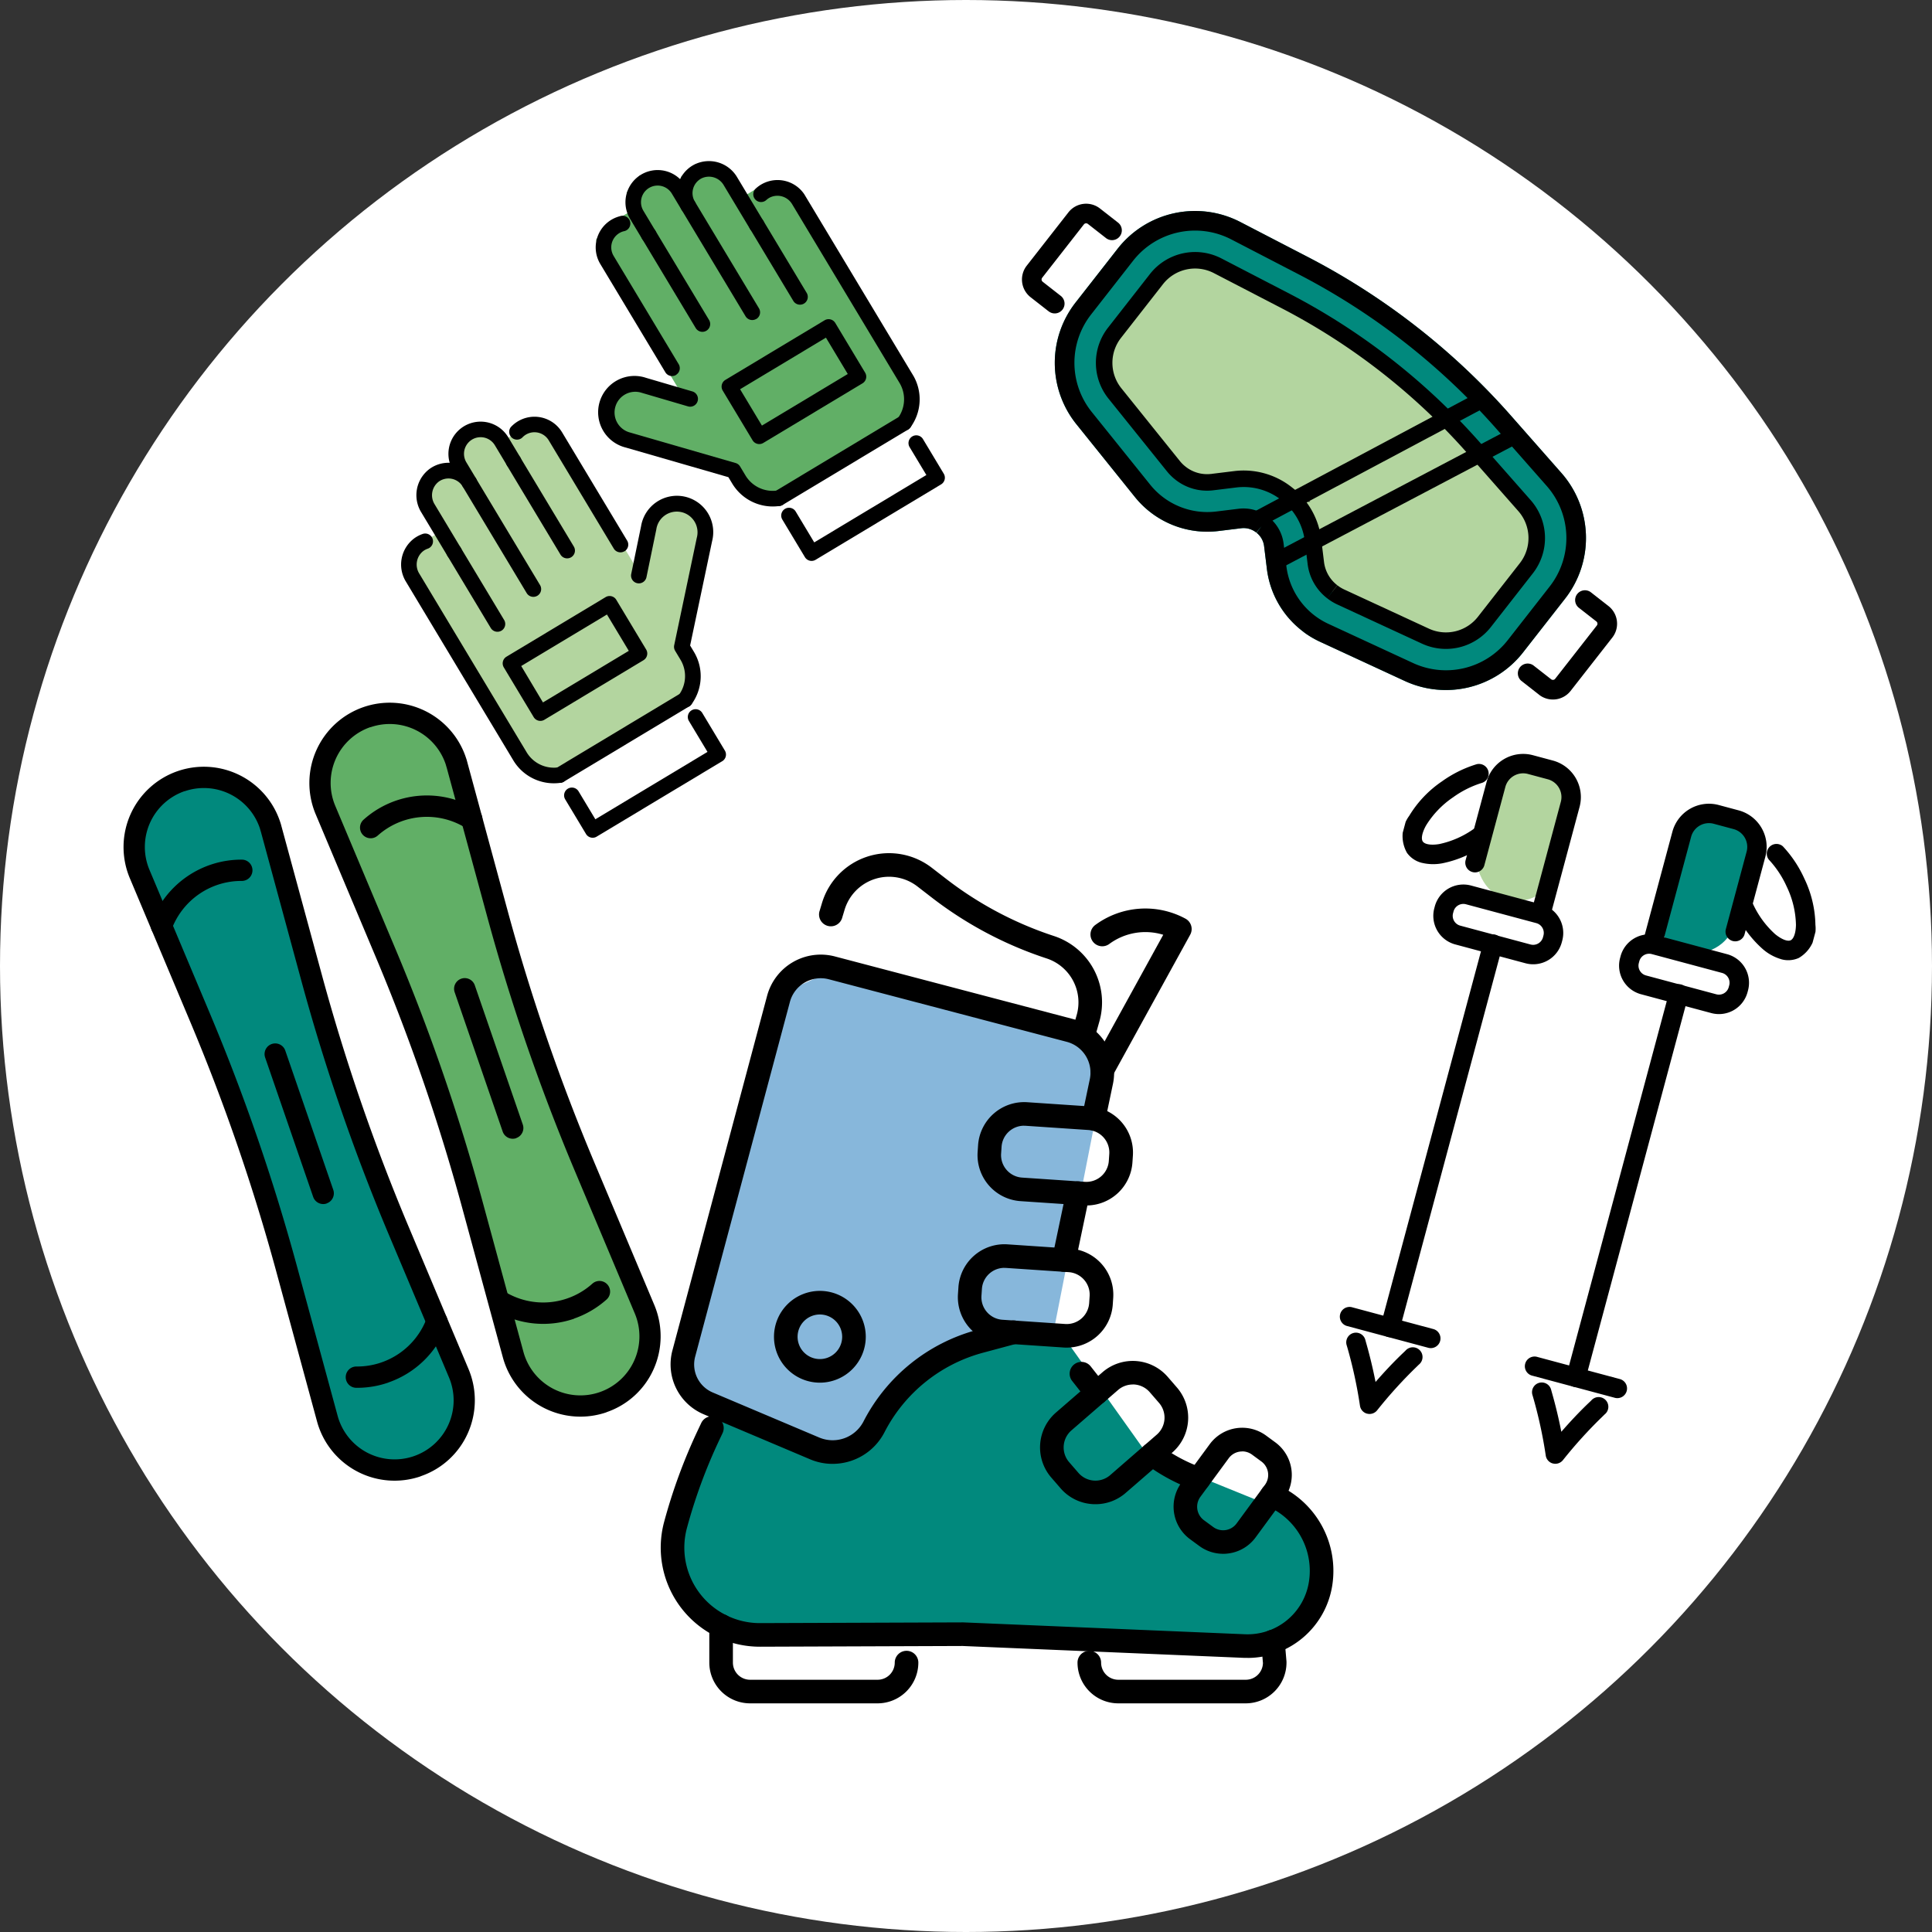
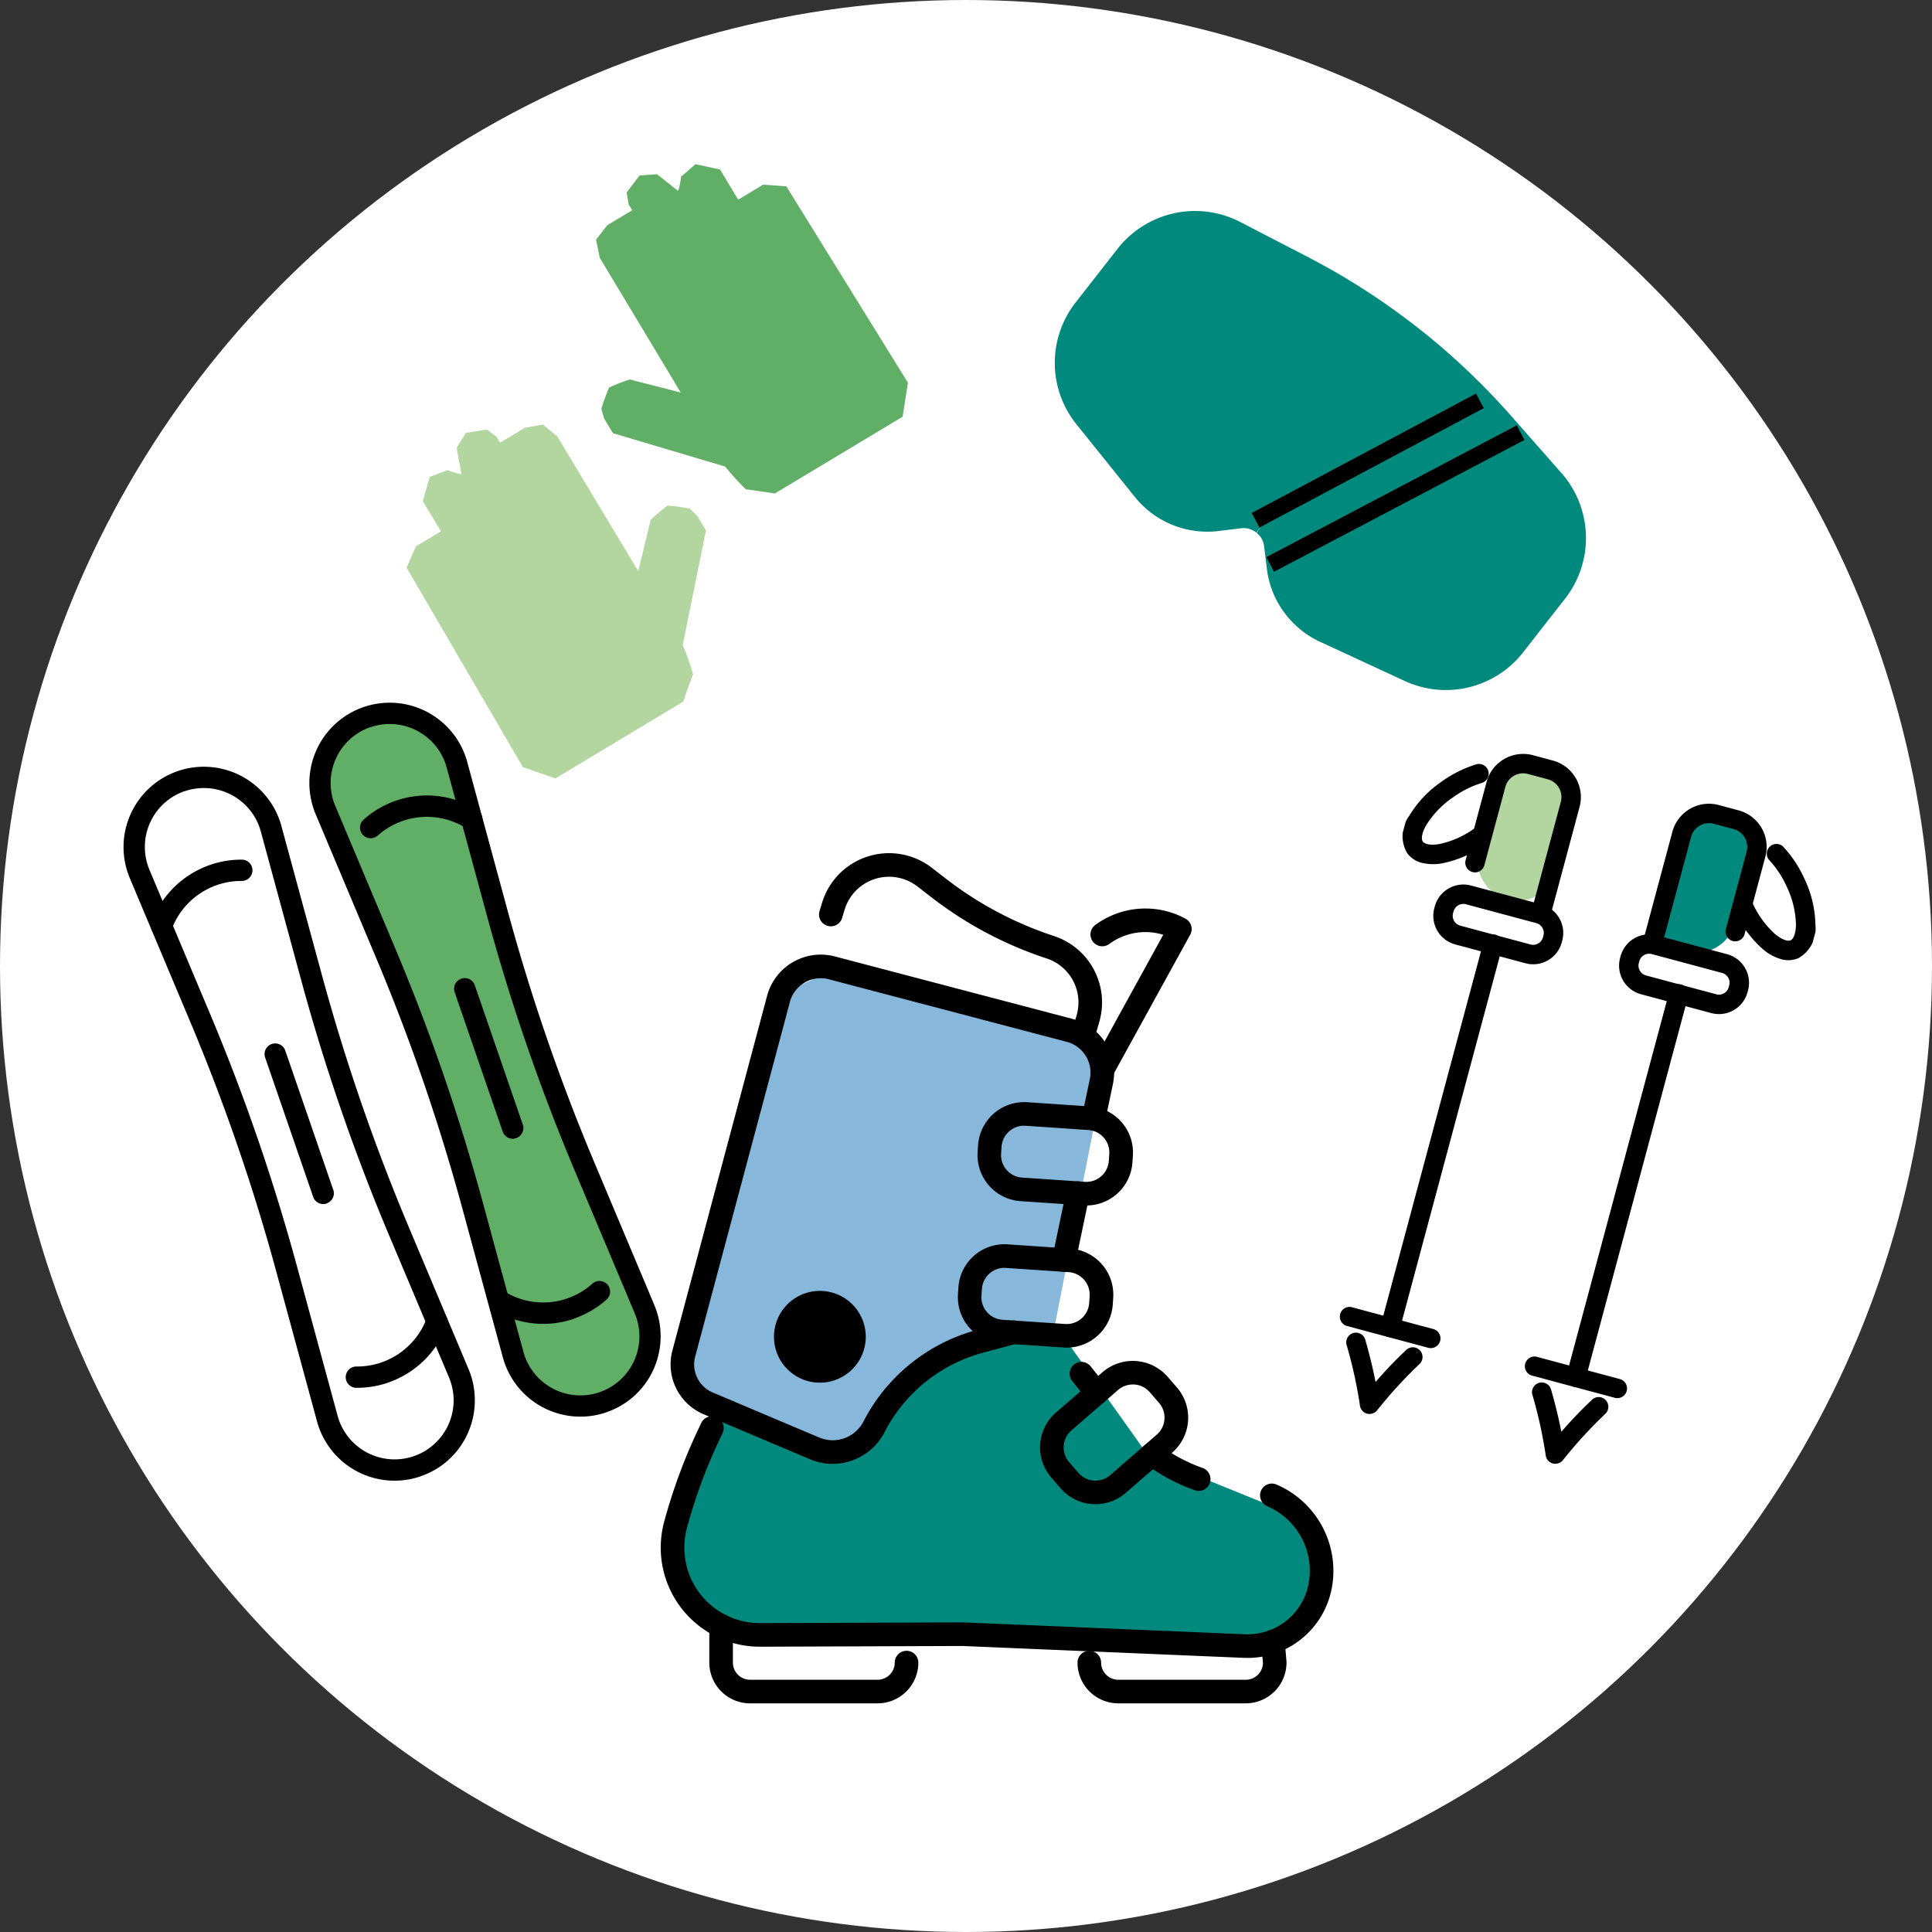
<svg xmlns="http://www.w3.org/2000/svg" width="117" height="117" viewBox="0 0 117 117">
  <rect x="0" y="0" width="117" height="117" fill="#333333" stroke="none" />
  <defs>
    <clipPath id="clip-path">
      <rect id="長方形_5930" data-name="長方形 5930" width="21.62" height="45.143" fill="none" />
    </clipPath>
    <clipPath id="clip-path-2">
      <rect id="長方形_5946" data-name="長方形 5946" width="25.694" height="41.111" fill="none" />
    </clipPath>
    <clipPath id="clip-path-3">
-       <rect id="長方形_5931" data-name="長方形 5931" width="41.8" height="18.77" fill="none" />
-     </clipPath>
+       </clipPath>
    <clipPath id="clip-path-4">
      <rect id="長方形_5892" data-name="長方形 5892" width="40.735" height="51.485" fill="#fff" />
    </clipPath>
    <clipPath id="clip-path-5">
-       <rect id="長方形_5929" data-name="長方形 5929" width="32.761" height="32.982" fill="none" />
-     </clipPath>
+       </clipPath>
  </defs>
  <g id="icon_service_calendar" transform="translate(8891 -3503)">
    <circle id="楕円形_106" data-name="楕円形 106" cx="58.5" cy="58.5" r="58.5" transform="translate(-8891 3503)" fill="#fff" />
    <g id="グループ_22657" data-name="グループ 22657" transform="matrix(0.946, -0.326, 0.326, 0.946, -10405.115, 2020.412)">
-       <path id="パス_105264" data-name="パス 105264" d="M4.457,44.12A4.289,4.289,0,0,1,1.2,42.615,4.894,4.894,0,0,1,.01,39.053L.582,29.88a125.787,125.787,0,0,0,0-15.641L.01,5.067A4.894,4.894,0,0,1,1.2,1.505,4.289,4.289,0,0,1,4.457,0,4.614,4.614,0,0,1,8.912,4.747c0,.1,0,.209-.01.315L8.33,14.239a126.32,126.32,0,0,0,0,15.642L8.9,39.053a4.962,4.962,0,0,1-1.193,3.562,4.288,4.288,0,0,1-3.253,1.5" transform="translate(938.318 1942.247)" fill="#01897d" />
      <path id="パス_105265" data-name="パス 105265" d="M4.565,44.12a4.438,4.438,0,0,1-3.333-1.505A4.821,4.821,0,0,1,.01,39.053L.6,29.88a122.811,122.811,0,0,0,0-15.641L.01,5.067A4.821,4.821,0,0,1,1.232,1.505,4.438,4.438,0,0,1,4.565,0,4.664,4.664,0,0,1,9.129,4.747c0,.1,0,.209-.011.315l-.586,9.176a123.332,123.332,0,0,0,0,15.642l.586,9.172A4.888,4.888,0,0,1,7.9,42.615a4.437,4.437,0,0,1-3.332,1.5" transform="translate(950.116 1942.247)" fill="#61af66" />
      <g id="グループ_19020" data-name="グループ 19020" transform="translate(938 1941.5)">
        <g id="グループ_19019" data-name="グループ 19019" clip-path="url(#clip-path)">
          <path id="パス_105256" data-name="パス 105256" d="M69.476,45.143a4.862,4.862,0,0,1-4.852-5.184l.624-9.385a120.711,120.711,0,0,0,0-16l-.624-9.385A4.862,4.862,0,0,1,69.476,0a4.865,4.865,0,0,1,4.862,4.857c0,.106,0,.214-.011.323L73.7,14.569a121.22,121.22,0,0,0,0,16l.624,9.385a4.88,4.88,0,0,1-1.3,3.645,4.813,4.813,0,0,1-3.549,1.539m0-43.855A3.574,3.574,0,0,0,65.91,5.1l.624,9.385a122.1,122.1,0,0,1,0,16.175l-.624,9.385a3.573,3.573,0,1,0,7.13,0l-.624-9.385a122.546,122.546,0,0,1,0-16.176L73.04,5.1c0-.079.009-.161.009-.241a3.575,3.575,0,0,0-3.573-3.569" transform="translate(-52.717)" />
          <path id="パス_105257" data-name="パス 105257" d="M83.4,35.751a.643.643,0,0,1-.5-.238A4.465,4.465,0,0,0,77.7,34.2a.644.644,0,1,1-.494-1.19,5.745,5.745,0,0,1,6.7,1.69.644.644,0,0,1-.5,1.051" transform="translate(-62.664 -26.567)" />
          <path id="パス_105258" data-name="パス 105258" d="M71.152,199.612a5.745,5.745,0,0,1-4.467-2.138l.5-.408.508-.4h0a4.461,4.461,0,0,0,5.2,1.3.644.644,0,1,1,.494,1.19,5.828,5.828,0,0,1-2.234.448" transform="translate(-54.408 -160.462)" />
          <path id="パス_105259" data-name="パス 105259" d="M89.45,105.1a.644.644,0,0,1-.644-.644V95.536a.644.644,0,0,1,1.289,0v8.914a.644.644,0,0,1-.644.644" transform="translate(-72.456 -77.422)" />
          <path id="パス_105260" data-name="パス 105260" d="M23.555,105.1a.644.644,0,0,1-.644-.644V95.536a.644.644,0,0,1,1.289,0v8.914a.644.644,0,0,1-.644.644" transform="translate(-18.693 -77.422)" />
          <path id="パス_105261" data-name="パス 105261" d="M4.863,45.143A4.862,4.862,0,0,1,.011,39.959l.624-9.385a120.712,120.712,0,0,0,0-16L.011,5.184A4.862,4.862,0,0,1,4.863,0,4.865,4.865,0,0,1,9.724,4.857c0,.106,0,.214-.011.323l-.624,9.389a121.223,121.223,0,0,0,0,16l.624,9.385a4.88,4.88,0,0,1-1.3,3.645,4.813,4.813,0,0,1-3.549,1.539m0-43.855A3.573,3.573,0,0,0,1.3,5.1l.624,9.385a122.1,122.1,0,0,1,0,16.175L1.3,40.045a3.573,3.573,0,0,0,3.566,3.81,3.572,3.572,0,0,0,3.564-3.81L7.8,30.66a122.545,122.545,0,0,1,0-16.176L8.427,5.1c0-.079.009-.161.009-.241A3.575,3.575,0,0,0,4.863,1.289" transform="translate(0)" />
          <path id="パス_105262" data-name="パス 105262" d="M1.925,35.792a.644.644,0,0,1-.491-1.061,5.8,5.8,0,0,1,6.4-1.793.644.644,0,0,1-.427,1.216,4.506,4.506,0,0,0-4.979,1.4l-.03.034a.644.644,0,0,1-.471.2" transform="translate(-1.045 -26.607)" />
          <path id="パス_105263" data-name="パス 105263" d="M15.9,198.507a5.768,5.768,0,0,1-1.929-.332.644.644,0,1,1,.431-1.215,4.5,4.5,0,0,0,4.991-1.4.644.644,0,1,1,1,.813,5.793,5.793,0,0,1-4.492,2.13" transform="translate(-11.051 -159.366)" />
        </g>
      </g>
    </g>
    <g id="グループ_22658" data-name="グループ 22658" transform="translate(-9838.028 1179.225)">
      <rect id="長方形_5947" data-name="長方形 5947" width="4.958" height="8.565" rx="2.479" transform="translate(1038.192 2369.32) rotate(16)" fill="#b3d59f" />
      <rect id="長方形_5948" data-name="長方形 5948" width="4.958" height="8.565" rx="2.479" transform="translate(1049.01 2372.475) rotate(16)" fill="#01897d" />
      <g id="グループ_19060" data-name="グループ 19060" transform="matrix(0.966, 0.259, -0.259, 0.966, 1033.679, 2367.852)">
        <g id="グループ_19059" data-name="グループ 19059" clip-path="url(#clip-path-2)">
          <path id="パス_105307" data-name="パス 105307" d="M2.344,4.566a.587.587,0,0,1-.539-.354A27.427,27.427,0,0,0,.151,1L.084.891A.588.588,0,1,1,1.091.285L1.158.4c.425.707.822,1.436,1.186,2.179C2.708,1.833,3.1,1.1,3.53.4L3.6.285A.588.588,0,1,1,4.6.891L4.536,1a27.45,27.45,0,0,0-1.654,3.21.587.587,0,0,1-.539.354" transform="translate(4.679 36.546)" />
          <path id="パス_105308" data-name="パス 105308" d="M5.728,1.175H.588A.588.588,0,0,1,.588,0h5.14a.588.588,0,0,1,0,1.175" transform="translate(3.866 35.124)" />
          <path id="パス_105309" data-name="パス 105309" d="M5.241,9.649a.588.588,0,0,1-.588-.588V2.29A1.116,1.116,0,0,0,3.539,1.175H2.29A1.116,1.116,0,0,0,1.175,2.29V7.17A.588.588,0,1,1,0,7.17V2.29A2.292,2.292,0,0,1,2.29,0H3.539a2.292,2.292,0,0,1,2.29,2.29V9.062a.588.588,0,0,1-.588.588" transform="translate(4.109 0)" />
          <path id="パス_105310" data-name="パス 105310" d="M6.2,3.692H1.79A1.792,1.792,0,0,1,0,1.9V1.79A1.792,1.792,0,0,1,1.79,0H6.2a1.792,1.792,0,0,1,1.79,1.79V1.9A1.792,1.792,0,0,1,6.2,3.692M1.79,1.175a.616.616,0,0,0-.615.615V1.9a.615.615,0,0,0,.615.615H6.2A.615.615,0,0,0,6.811,1.9V1.79A.615.615,0,0,0,6.2,1.175Z" transform="translate(3.031 8.593)" />
          <path id="パス_105311" data-name="パス 105311" d="M1.593,6.713a1.563,1.563,0,0,1-1.027-.35,2.06,2.06,0,0,1-.452-2.2A6.716,6.716,0,0,1,1.486,1.637,7.2,7.2,0,0,1,3.25.085a.588.588,0,0,1,.607,1.006,6.014,6.014,0,0,0-1.468,1.3A5.615,5.615,0,0,0,1.252,4.456c-.121.475-.1.869.066,1s.554.089,1-.116a5.616,5.616,0,0,0,1.828-1.49.588.588,0,1,1,.9.752A6.718,6.718,0,0,1,2.809,6.412a2.95,2.95,0,0,1-1.216.3" transform="translate(0 1.324)" />
          <path id="パス_105312" data-name="パス 105312" d="M.588,25.189A.588.588,0,0,1,0,24.6V.588a.588.588,0,1,1,1.175,0V24.6a.588.588,0,0,1-.588.588" transform="translate(6.436 11.11)" />
          <path id="パス_105313" data-name="パス 105313" d="M.588,25.189A.588.588,0,0,1,0,24.6V.588a.588.588,0,1,1,1.175,0V24.6a.588.588,0,0,1-.588.588" transform="translate(18.083 11.11)" />
          <path id="パス_105314" data-name="パス 105314" d="M2.344,4.566a.587.587,0,0,1-.539-.354A27.425,27.425,0,0,0,.151,1L.084.891A.588.588,0,1,1,1.091.285L1.158.4c.425.706.822,1.436,1.186,2.179C2.708,1.833,3.1,1.1,3.53.4L3.6.285A.588.588,0,1,1,4.6.89L4.537,1a27.418,27.418,0,0,0-1.654,3.21.587.587,0,0,1-.539.354" transform="translate(16.326 36.546)" />
          <path id="パス_105315" data-name="パス 105315" d="M5.728,1.175H.588A.588.588,0,1,1,.588,0h5.14a.588.588,0,1,1,0,1.175" transform="translate(15.513 35.124)" />
          <path id="パス_105316" data-name="パス 105316" d="M.588,9.649A.588.588,0,0,1,0,9.062V2.29A2.293,2.293,0,0,1,2.29,0H3.539a2.292,2.292,0,0,1,2.29,2.29V7.17a.588.588,0,0,1-1.175,0V2.29A1.116,1.116,0,0,0,3.539,1.175H2.29A1.116,1.116,0,0,0,1.175,2.29V9.062a.588.588,0,0,1-.588.588" transform="translate(15.756 0)" />
          <path id="パス_105317" data-name="パス 105317" d="M6.2,3.692H1.79A1.792,1.792,0,0,1,0,1.9V1.79A1.792,1.792,0,0,1,1.79,0H6.2a1.792,1.792,0,0,1,1.79,1.79V1.9A1.792,1.792,0,0,1,6.2,3.692M1.79,1.175a.616.616,0,0,0-.615.615V1.9a.615.615,0,0,0,.615.615H6.2A.615.615,0,0,0,6.811,1.9V1.79A.615.615,0,0,0,6.2,1.175Z" transform="translate(14.677 8.593)" />
          <path id="パス_105318" data-name="パス 105318" d="M3.592,6.713a2.949,2.949,0,0,1-1.216-.3A6.718,6.718,0,0,1,.136,4.606a.588.588,0,1,1,.9-.752,5.617,5.617,0,0,0,1.828,1.49c.446.2.838.25,1,.116s.188-.529.066-1A5.615,5.615,0,0,0,2.8,2.389a6.017,6.017,0,0,0-1.468-1.3A.588.588,0,0,1,1.935.085,7.2,7.2,0,0,1,3.7,1.637,6.719,6.719,0,0,1,5.071,4.165a2.06,2.06,0,0,1-.452,2.2,1.563,1.563,0,0,1-1.027.35" transform="translate(20.509 1.324)" />
        </g>
      </g>
    </g>
    <g id="グループ_22659" data-name="グループ 22659" transform="matrix(0.788, 0.616, -0.616, 0.788, -7681.147, 1720.86)">
      <g id="グループ_19026" data-name="グループ 19026" transform="translate(203.26 2111.5)">
        <path id="パス_105272" data-name="パス 105272" d="M44.862,18.77a5.593,5.593,0,0,1-3.98-1.649l-.967-.967a1.228,1.228,0,0,0-.859-.362L39.04,15.2l-.007.594a1.215,1.215,0,0,0-.888.362l-.967.967a5.627,5.627,0,0,1-5.264,1.5l-5.486-1.286a5.929,5.929,0,0,1-4.594-5.8V7.426a5.956,5.956,0,0,1,4.856-5.851L31.259.718A42.367,42.367,0,0,1,46.8.718l4.57.857a5.956,5.956,0,0,1,4.856,5.851V11.54a5.929,5.929,0,0,1-4.594,5.8l-5.486,1.286a5.638,5.638,0,0,1-1.284.149M39.019,14.6h.029" transform="translate(-18.13 0.001)" fill="#01897d" />
        <g id="グループ_19025" data-name="グループ 19025" transform="translate(0 0)">
          <g id="グループ_19024" data-name="グループ 19024" transform="translate(0 0)">
            <g id="グループ_19023" data-name="グループ 19023" clip-path="url(#clip-path-3)">
              <path id="パス_105268" data-name="パス 105268" d="M44.862,18.77a5.593,5.593,0,0,1-3.98-1.649l-.967-.967a1.228,1.228,0,0,0-.859-.362L39.04,15.2l-.007.594a1.215,1.215,0,0,0-.888.362l-.967.967a5.627,5.627,0,0,1-5.264,1.5l-5.486-1.286a5.929,5.929,0,0,1-4.594-5.8V7.426a5.956,5.956,0,0,1,4.856-5.851L31.259.718A42.367,42.367,0,0,1,46.8.718l4.57.857a5.956,5.956,0,0,1,4.856,5.851V11.54a5.929,5.929,0,0,1-4.594,5.8l-5.486,1.286a5.638,5.638,0,0,1-1.284.149M39.019,14.6h.053a2.409,2.409,0,0,1,1.683.71l.967.967a4.439,4.439,0,0,0,4.154,1.183l5.485-1.285a4.747,4.747,0,0,0,3.678-4.64V7.426a4.768,4.768,0,0,0-3.887-4.684l-4.571-.857a41.162,41.162,0,0,0-15.1,0l-4.571.857A4.768,4.768,0,0,0,23.02,7.426V11.54a4.747,4.747,0,0,0,3.678,4.64l5.486,1.286a4.439,4.439,0,0,0,4.153-1.184l.967-.967a2.436,2.436,0,0,1,1.714-.71" transform="translate(-18.13 0)" />
              <path id="パス_105269" data-name="パス 105269" d="M59.471,30.394a2.593,2.593,0,0,1-1.87-.775l-.967-.967a4.2,4.2,0,0,0-2.921-1.235h-.092a4.19,4.19,0,0,0-2.978,1.236l-.967.967a2.592,2.592,0,0,1-1.87.775,2.651,2.651,0,0,1-.6-.07l-5.487-1.286a2.956,2.956,0,0,1-2.291-2.89V22.034a2.97,2.97,0,0,1,2.422-2.918l4.571-.857a39.363,39.363,0,0,1,14.441,0l4.57.857a2.971,2.971,0,0,1,2.422,2.918v4.113a2.957,2.957,0,0,1-2.292,2.891l-5.485,1.286a2.651,2.651,0,0,1-.6.07m-5.843-4.165h.1a5.378,5.378,0,0,1,3.745,1.583l.967.967a1.411,1.411,0,0,0,1.031.427,1.467,1.467,0,0,0,.333-.039l5.485-1.286a1.774,1.774,0,0,0,1.375-1.735V22.034a1.783,1.783,0,0,0-1.454-1.751l-4.57-.857a38.163,38.163,0,0,0-14,0l-4.571.857a1.782,1.782,0,0,0-1.453,1.751v4.113a1.774,1.774,0,0,0,1.375,1.735l5.487,1.286a1.465,1.465,0,0,0,.332.038,1.411,1.411,0,0,0,1.031-.427l.967-.967a5.371,5.371,0,0,1,3.824-1.584" transform="translate(-32.739 -14.608)" />
              <path id="パス_105270" data-name="パス 105270" d="M228.841,43.15h-1.367a.594.594,0,0,1,0-1.187h1.367a.173.173,0,0,0,.172-.172v-4.1a.173.173,0,0,0-.172-.172h-1.367a.594.594,0,0,1,0-1.187h1.367a1.361,1.361,0,0,1,1.36,1.36v4.1a1.361,1.361,0,0,1-1.36,1.36" transform="translate(-188.401 -30.166)" />
              <path id="パス_105271" data-name="パス 105271" d="M2.726,43.15H1.359A1.361,1.361,0,0,1,0,41.79v-4.1a1.361,1.361,0,0,1,1.359-1.36H2.726a.594.594,0,1,1,0,1.187H1.359a.173.173,0,0,0-.172.172v4.1a.173.173,0,0,0,.172.172H2.726a.594.594,0,1,1,0,1.187" transform="translate(0 -30.166)" />
              <path id="パス_105273" data-name="パス 105273" d="M59.471,30.394a2.593,2.593,0,0,1-1.87-.775l-.967-.967a4.2,4.2,0,0,0-2.921-1.235h-.092a4.19,4.19,0,0,0-2.978,1.236l-.967.967a2.592,2.592,0,0,1-1.87.775,2.651,2.651,0,0,1-.6-.07l-5.487-1.286a2.956,2.956,0,0,1-2.291-2.89V22.034a2.97,2.97,0,0,1,2.422-2.918l4.571-.857a39.363,39.363,0,0,1,14.441,0l4.57.857a2.971,2.971,0,0,1,2.422,2.918v4.113a2.957,2.957,0,0,1-2.292,2.891l-5.485,1.286a2.651,2.651,0,0,1-.6.07m-5.843-4.165" transform="translate(-32.739 -14.608)" fill="#b3d59f" stroke="#000" stroke-width="1" />
            </g>
          </g>
        </g>
      </g>
      <line id="線_232" data-name="線 232" x1="6.25" y2="14.063" transform="translate(223.668 2112.672)" fill="none" stroke="#000" stroke-width="1" />
      <line id="線_233" data-name="線 233" x1="7.032" y2="15.626" transform="translate(226.012 2112.672)" fill="none" stroke="#000" stroke-width="1" />
    </g>
    <g id="グループ_19032" data-name="グループ 19032" transform="translate(-9300.989 71.822)">
      <path id="パス_105184" data-name="パス 105184" d="M5809.472,3540.094l-8.372-3.4-5.281-7.417-6.977.972-3.807,4.135-2.07,2.31-2.93-.571s-4.326-1.955-4.825-1.738-2.724,8.222-2.724,8.222l1.093,3.177,2.62,1.831h32.2s2.3-1.437,2.375-1.831.587-3.608.587-3.608Z" transform="translate(-5321.555 -17.335)" fill="#01897d" />
      <g id="グループ_19000" data-name="グループ 19000" transform="translate(450 3482.846)">
        <path id="パス_105198" data-name="パス 105198" d="M5786.068,3495.462l-4.13-1.075-2.371,1.075-6.395,22.828.911,1.891,8.444,3.212,1.721-.882s2.984-3.928,3.4-4.221,2.913-1.749,2.913-1.749h4.25l.85-.706,3.006-15.272-1.314-2.5Z" transform="translate(-5771.811 -3487.155)" fill="#87b7db" />
        <g id="グループ_18944" data-name="グループ 18944">
          <g id="グループ_18943" data-name="グループ 18943" clip-path="url(#clip-path-4)">
            <path id="パス_104968" data-name="パス 104968" d="M12.735,60.933a3.476,3.476,0,0,1-1.356-.274L4.912,57.923a3.278,3.278,0,0,1-1.88-3.845L8.771,32.585a3.365,3.365,0,0,1,4.1-2.382l14.409,3.788a3.355,3.355,0,0,1,2.433,3.937l-.47,2.239a.714.714,0,0,1-1.4-.294l.47-2.238a1.928,1.928,0,0,0-1.4-2.261L12.506,31.586a1.933,1.933,0,0,0-2.354,1.369L4.412,54.446a1.843,1.843,0,0,0,1.057,2.161l6.466,2.735a2.1,2.1,0,0,0,2.668-.968,10.9,10.9,0,0,1,6.861-5.548l2.046-.55a.715.715,0,1,1,.344,1.387l-2.018.542a9.478,9.478,0,0,0-5.961,4.82,3.531,3.531,0,0,1-3.14,1.907" transform="translate(-2.326 -23.951)" />
            <path id="パス_104969" data-name="パス 104969" d="M116.826,102.836a.7.7,0,0,1-.148-.016.714.714,0,0,1-.552-.846l.85-4.047a.714.714,0,0,1,1.4.294l-.85,4.047a.715.715,0,0,1-.7.568" transform="translate(-92.41 -77.486)" />
            <path id="パス_104970" data-name="パス 104970" d="M63.027,11.688a.715.715,0,0,1-.688-.91l.275-.969a2.8,2.8,0,0,0-1.826-3.438,23.2,23.2,0,0,1-6.955-3.69l-.863-.667a2.811,2.811,0,0,0-4.41,1.414l-.139.462a.715.715,0,1,1-1.368-.412l.139-.462A4.239,4.239,0,0,1,53.844.885l.863.667a21.768,21.768,0,0,0,6.528,3.463A4.229,4.229,0,0,1,63.988,10.2l-.275.969a.715.715,0,0,1-.687.519" transform="translate(-37.424 0)" />
            <path id="パス_104971" data-name="パス 104971" d="M122.964,153.5a.713.713,0,0,1-.562-.272l-.919-1.167a.714.714,0,0,1,1.122-.884l.919,1.167a.714.714,0,0,1-.561,1.157" transform="translate(-96.564 -120.098)" />
            <path id="パス_104972" data-name="パス 104972" d="M35.543,181.654c-.073,0-.146,0-.22,0l-17.044-.719-12.257.044a6,6,0,0,1-5.813-7.561,33.29,33.29,0,0,1,2.009-5.483l.236-.5a.714.714,0,1,1,1.294.607l-.236.5a31.9,31.9,0,0,0-1.923,5.248,4.571,4.571,0,0,0,4.418,5.76l12.284-.044a.291.291,0,0,0,.033,0l17.06.719a3.76,3.76,0,0,0,3.869-3.159,4.165,4.165,0,0,0,.055-.679,4.26,4.26,0,0,0-2.579-3.917.714.714,0,1,1,.565-1.312,5.691,5.691,0,0,1,3.371,6.136,5.187,5.187,0,0,1-5.119,4.364" transform="translate(0 -132.924)" />
            <path id="パス_104973" data-name="パス 104973" d="M145.863,177.753a.712.712,0,0,1-.238-.041,11.247,11.247,0,0,1-3.006-1.61.714.714,0,0,1,.858-1.143,9.8,9.8,0,0,0,2.624,1.405.715.715,0,0,1-.238,1.388" transform="translate(-113.28 -139.132)" />
            <path id="パス_104974" data-name="パス 104974" d="M100.575,80.112c-.063,0-.128,0-.192-.006l-3.8-.256a2.794,2.794,0,0,1-2.6-2.975l.028-.416a2.8,2.8,0,0,1,2.975-2.6l3.8.256a2.8,2.8,0,0,1,2.6,2.975l-.028.416a2.793,2.793,0,0,1-2.783,2.606m-3.781-4.83a1.366,1.366,0,0,0-1.361,1.273l-.028.416a1.365,1.365,0,0,0,1.27,1.453l3.8.256a1.364,1.364,0,0,0,1.453-1.269l.028-.416a1.365,1.365,0,0,0-1.27-1.453l-3.8-.256c-.031,0-.062,0-.092,0" transform="translate(-74.79 -58.778)" />
            <path id="パス_104975" data-name="パス 104975" d="M94.741,122.281c-.063,0-.126,0-.19-.006l-3.8-.256a2.8,2.8,0,0,1-2.6-2.975l.028-.416a2.793,2.793,0,0,1,2.975-2.6l3.8.256a2.8,2.8,0,0,1,2.6,2.975l-.028.416a2.8,2.8,0,0,1-2.785,2.606m-3.779-4.83a1.366,1.366,0,0,0-1.36,1.273l-.028.416a1.365,1.365,0,0,0,1.27,1.454l3.8.256a1.364,1.364,0,0,0,1.453-1.27l.028-.416a1.366,1.366,0,0,0-1.27-1.453l-3.8-.256c-.031,0-.062,0-.093,0" transform="translate(-70.149 -92.339)" />
            <path id="パス_104976" data-name="パス 104976" d="M115.888,159.311c-.068,0-.136,0-.2-.007a2.776,2.776,0,0,1-1.912-.957l-.56-.646a2.793,2.793,0,0,1,.282-3.941l2.823-2.446a2.8,2.8,0,0,1,3.941.282l.56.646a2.794,2.794,0,0,1-.282,3.941l-2.823,2.446a2.773,2.773,0,0,1-1.825.682m2.258-7.249a1.359,1.359,0,0,0-.893.333l-2.823,2.446a1.365,1.365,0,0,0-.138,1.925l.56.646a1.364,1.364,0,0,0,1.925.138L119.6,155.1a1.364,1.364,0,0,0,.138-1.925l-.56-.646a1.362,1.362,0,0,0-1.032-.471m1.922,3.581h0Z" transform="translate(-89.56 -119.886)" />
-             <path id="パス_104977" data-name="パス 104977" d="M155.158,178.092a2.425,2.425,0,0,1-1.44-.474l-.561-.412a2.445,2.445,0,0,1-.523-3.413l1.716-2.337a2.442,2.442,0,0,1,3.414-.523l.561.412a2.445,2.445,0,0,1,.523,3.414l-1.716,2.337a2.427,2.427,0,0,1-1.6.969,2.5,2.5,0,0,1-.375.029m1.163-6.2a1.031,1.031,0,0,0-.156.012,1.007,1.007,0,0,0-.663.4l-1.716,2.337a1.014,1.014,0,0,0,.217,1.416l.561.412a1.013,1.013,0,0,0,1.416-.217l1.716-2.337a1.014,1.014,0,0,0-.217-1.416l-.56-.411a1.006,1.006,0,0,0-.6-.2m1.951,2.447h0Z" transform="translate(-121.102 -135.664)" />
-             <path id="パス_104978" data-name="パス 104978" d="M36.389,135.415a2.779,2.779,0,1,1,2.779-2.779,2.782,2.782,0,0,1-2.779,2.779m0-4.129a1.35,1.35,0,1,0,1.35,1.35,1.352,1.352,0,0,0-1.35-1.35" transform="translate(-26.749 -103.35)" />
+             <path id="パス_104978" data-name="パス 104978" d="M36.389,135.415a2.779,2.779,0,1,1,2.779-2.779,2.782,2.782,0,0,1-2.779,2.779m0-4.129" transform="translate(-26.749 -103.35)" />
            <path id="パス_104979" data-name="パス 104979" d="M24.615,231.117H16.89a2.47,2.47,0,0,1-2.467-2.467v-2.231a.714.714,0,0,1,1.429,0v2.231a1.04,1.04,0,0,0,1.038,1.038h7.725a1.039,1.039,0,0,0,1.038-1.038.714.714,0,0,1,1.429,0,2.47,2.47,0,0,1-2.467,2.467" transform="translate(-11.479 -179.632)" />
            <path id="パス_104980" data-name="パス 104980" d="M133.853,234.849h-7.725a2.47,2.47,0,0,1-2.467-2.467.714.714,0,0,1,1.429,0,1.04,1.04,0,0,0,1.038,1.038h7.725a1.04,1.04,0,0,0,1.038-1.011l-.107-1.24a.714.714,0,1,1,1.423-.123l.11,1.274c0,.021,0,.041,0,.062a2.47,2.47,0,0,1-2.467,2.467" transform="translate(-98.419 -183.364)" />
            <path id="パス_104981" data-name="パス 104981" d="M128.219,26.916a.715.715,0,0,1-.625-1.059l4.318-7.851a3.68,3.68,0,0,0-3.267.556.714.714,0,0,1-.851-1.148,5.109,5.109,0,0,1,5.465-.383.715.715,0,0,1,.285.972l-4.7,8.543a.714.714,0,0,1-.627.37" transform="translate(-101.478 -13.065)" />
          </g>
        </g>
      </g>
    </g>
    <g id="グループ_22660" data-name="グループ 22660" transform="translate(-10730.168 1792.56) rotate(-31)">
      <path id="パス_105266" data-name="パス 105266" d="M6037.145,2476.036v1.032l-4.784,5.231a14.708,14.708,0,0,1-.372,1.838c-.092.052-1.375,1.111-1.375,1.111h-9.021l-1.336-1.6.186-13.986,1.15-.81h1.766v-2.134l1.116-1.04,1.127.2s.582.725.619.615.56-1.494.56-1.494l.943-.478,1.2.478.269.683v.413h1.759l1.035.4.372,1.055v9.521l2.238-2.267a9.9,9.9,0,0,1,1.33-.222,11.544,11.544,0,0,1,1.055.856Z" transform="translate(-5321.509 -14.143)" fill="#b3d59f" />
      <path id="パス_105267" data-name="パス 105267" d="M6020.258,2476.036v1.032l4.784,5.231a14.708,14.708,0,0,0,.372,1.838c.092.052,1.374,1.111,1.374,1.111h9.022l1.336-1.6-.187-13.986-1.149-.81h-1.766v-2.134l-1.116-1.04-1.126.2s-.583.725-.619.615-.56-1.494-.56-1.494l-.943-.478-1.2.478-.269.683v.413h-1.758l-1.035.4-.372,1.055v9.521l-2.238-2.267a9.9,9.9,0,0,0-1.33-.222,11.569,11.569,0,0,0-1.056.856Z" transform="translate(-5306.42 -22.089)" fill="#61af66" />
      <g id="グループ_19015" data-name="グループ 19015" transform="translate(698.463 2442.432)">
        <g id="グループ_19014" data-name="グループ 19014" clip-path="url(#clip-path-5)">
          <path id="パス_105236" data-name="パス 105236" d="M118.307,85.767a.47.47,0,0,1-.181-.036,2.865,2.865,0,0,1-1.771-2.653v-.444l-4.4-4.736a2.2,2.2,0,1,1,3.227-2.985l1.989,2.159a.472.472,0,0,1-.694.639l-1.989-2.159a1.254,1.254,0,1,0-1.842,1.7l4.524,4.872a.471.471,0,0,1,.126.321v.629a1.924,1.924,0,0,0,1.19,1.782.472.472,0,0,1-.181.908" transform="translate(-96.358 -64.203)" />
          <path id="パス_105237" data-name="パス 105237" d="M148.824,20.612a.472.472,0,0,1-.472-.472V12.49a1.95,1.95,0,0,1,2.506-1.869.472.472,0,1,1-.269.9,1.007,1.007,0,0,0-1.293.964v7.65a.472.472,0,0,1-.472.472" transform="translate(-128.355 -9.12)" />
          <path id="パス_105238" data-name="パス 105238" d="M176.658,6.683a.472.472,0,0,1-.472-.472V3.136a1.035,1.035,0,0,0-.938-1.054,1.006,1.006,0,0,0-1.074,1,.472.472,0,0,1-.944,0V1.948a1.006,1.006,0,0,0-2.012,0V3.369a.472.472,0,0,1-.944,0V1.948a1.95,1.95,0,0,1,3.835-.494,1.94,1.94,0,0,1,1.2-.314,1.98,1.98,0,0,1,1.821,2V6.211a.472.472,0,0,1-.472.472" transform="translate(-147.324 0.001)" />
          <path id="パス_105239" data-name="パス 105239" d="M223.7,48.928a.472.472,0,0,1-.181-.908,1.924,1.924,0,0,0,1.19-1.782V33.627a1.035,1.035,0,0,0-.938-1.054,1.015,1.015,0,0,0-.266.017.472.472,0,1,1-.183-.926,1.951,1.951,0,0,1,2.33,1.963V46.239a2.865,2.865,0,0,1-1.771,2.653.471.471,0,0,1-.181.036" transform="translate(-192.889 -27.364)" />
          <path id="パス_105240" data-name="パス 105240" d="M168.653,165.646h-8.866a.472.472,0,0,1-.472-.472v-2.654a.472.472,0,0,1,.944,0V164.7h7.922V162.73a.472.472,0,1,1,.944,0v2.444a.472.472,0,0,1-.472.472" transform="translate(-137.84 -140.206)" />
          <path id="パス_105241" data-name="パス 105241" d="M214.6,48.625a.472.472,0,0,1-.472-.472V43.059a.472.472,0,1,1,.944,0v5.094a.472.472,0,0,1-.472.472" transform="translate(-185.263 -36.847)" />
          <path id="パス_105242" data-name="パス 105242" d="M192.673,27.867a.472.472,0,0,1-.472-.472V19.867a.472.472,0,0,1,.944,0V27.4a.472.472,0,0,1-.472.472" transform="translate(-166.294 -16.781)" />
          <path id="パス_105243" data-name="パス 105243" d="M170.748,28.748a.472.472,0,0,1-.472-.472v-6.3a.472.472,0,0,1,.944,0v6.3a.472.472,0,0,1-.472.472" transform="translate(-147.324 -18.605)" />
          <path id="パス_105244" data-name="パス 105244" d="M173.685,103.033h-7.008a.472.472,0,0,1-.472-.472V99.05a.472.472,0,0,1,.472-.472h7.008a.472.472,0,0,1,.472.472v3.511a.472.472,0,0,1-.472.472m-6.536-.944h6.065V99.521h-6.065Z" transform="translate(-143.802 -85.29)" />
          <path id="パス_105245" data-name="パス 105245" d="M168.671,153.922h-8.863a.472.472,0,0,1,0-.944h8.863a.472.472,0,0,1,0,.944" transform="translate(-137.859 -132.358)" />
          <path id="パス_105246" data-name="パス 105246" d="M77.185,141.712A.472.472,0,0,1,77,140.8a1.924,1.924,0,0,0,1.19-1.781v-.629a.471.471,0,0,1,.126-.321l4.524-4.872A1.254,1.254,0,1,0,81,131.5l-1.989,2.159a.472.472,0,1,1-.694-.639l1.989-2.159a2.2,2.2,0,1,1,3.227,2.985l-4.4,4.736v.444a2.865,2.865,0,0,1-1.771,2.653.47.47,0,0,1-.181.036" transform="translate(-66.373 -112.606)" />
-           <path id="パス_105247" data-name="パス 105247" d="M75.978,76.564a.472.472,0,0,1-.472-.472v-7.65a1.007,1.007,0,0,0-1.293-.964.472.472,0,0,1-.269-.9,1.95,1.95,0,0,1,2.505,1.869v7.65a.472.472,0,0,1-.472.472" transform="translate(-63.686 -57.53)" />
          <path id="パス_105248" data-name="パス 105248" d="M22.4,62.636a.472.472,0,0,1-.472-.472V59.089a1.98,1.98,0,0,1,1.821-2,1.943,1.943,0,0,1,1.2.314,1.95,1.95,0,0,1,3.835.494v1.421a.472.472,0,1,1-.944,0V57.9a1.006,1.006,0,0,0-2.012,0v1.137a.472.472,0,1,1-.944,0,1.006,1.006,0,0,0-1.074-1,1.035,1.035,0,0,0-.938,1.054v3.076a.472.472,0,0,1-.472.472" transform="translate(-18.97 -48.41)" />
          <path id="パス_105249" data-name="パス 105249" d="M1.952,104.879a.47.47,0,0,1-.181-.036A2.865,2.865,0,0,1,0,102.19V89.578a1.98,1.98,0,0,1,1.821-2,1.969,1.969,0,0,1,.51.033.472.472,0,1,1-.184.925,1.027,1.027,0,0,0-.265-.017,1.035,1.035,0,0,0-.938,1.054V102.19a1.924,1.924,0,0,0,1.19,1.781.472.472,0,0,1-.181.908" transform="translate(0 -75.773)" />
          <path id="パス_105250" data-name="パス 105250" d="M20.3,221.6H11.432a.472.472,0,0,1-.472-.472v-2.444a.472.472,0,1,1,.944,0v1.973h7.922v-2.182a.472.472,0,1,1,.944,0v2.654a.472.472,0,0,1-.472.472" transform="translate(-9.483 -188.617)" />
          <path id="パス_105251" data-name="パス 105251" d="M22.4,104.578a.472.472,0,0,1-.472-.472V99.013a.472.472,0,1,1,.944,0v5.094a.472.472,0,0,1-.472.472" transform="translate(-18.97 -85.258)" />
          <path id="パス_105252" data-name="パス 105252" d="M44.321,83.82a.472.472,0,0,1-.472-.472V75.82a.472.472,0,0,1,.944,0v7.529a.472.472,0,0,1-.472.472" transform="translate(-37.938 -65.192)" />
          <path id="パス_105253" data-name="パス 105253" d="M66.245,84.7a.472.472,0,0,1-.472-.472v-6.3a.472.472,0,1,1,.944,0v6.3a.472.472,0,0,1-.472.472" transform="translate(-56.907 -67.016)" />
          <path id="パス_105254" data-name="パス 105254" d="M25.333,158.985H18.325a.472.472,0,0,1-.472-.472V155a.472.472,0,0,1,.472-.472h7.008A.472.472,0,0,1,25.8,155v3.512a.472.472,0,0,1-.472.472m-6.536-.944h6.065v-2.568H18.8Z" transform="translate(-15.447 -133.7)" />
          <path id="パス_105255" data-name="パス 105255" d="M20.295,209.874H11.432a.472.472,0,0,1,0-.944h8.863a.472.472,0,0,1,0,.944" transform="translate(-9.483 -180.768)" />
        </g>
      </g>
    </g>
  </g>
</svg>